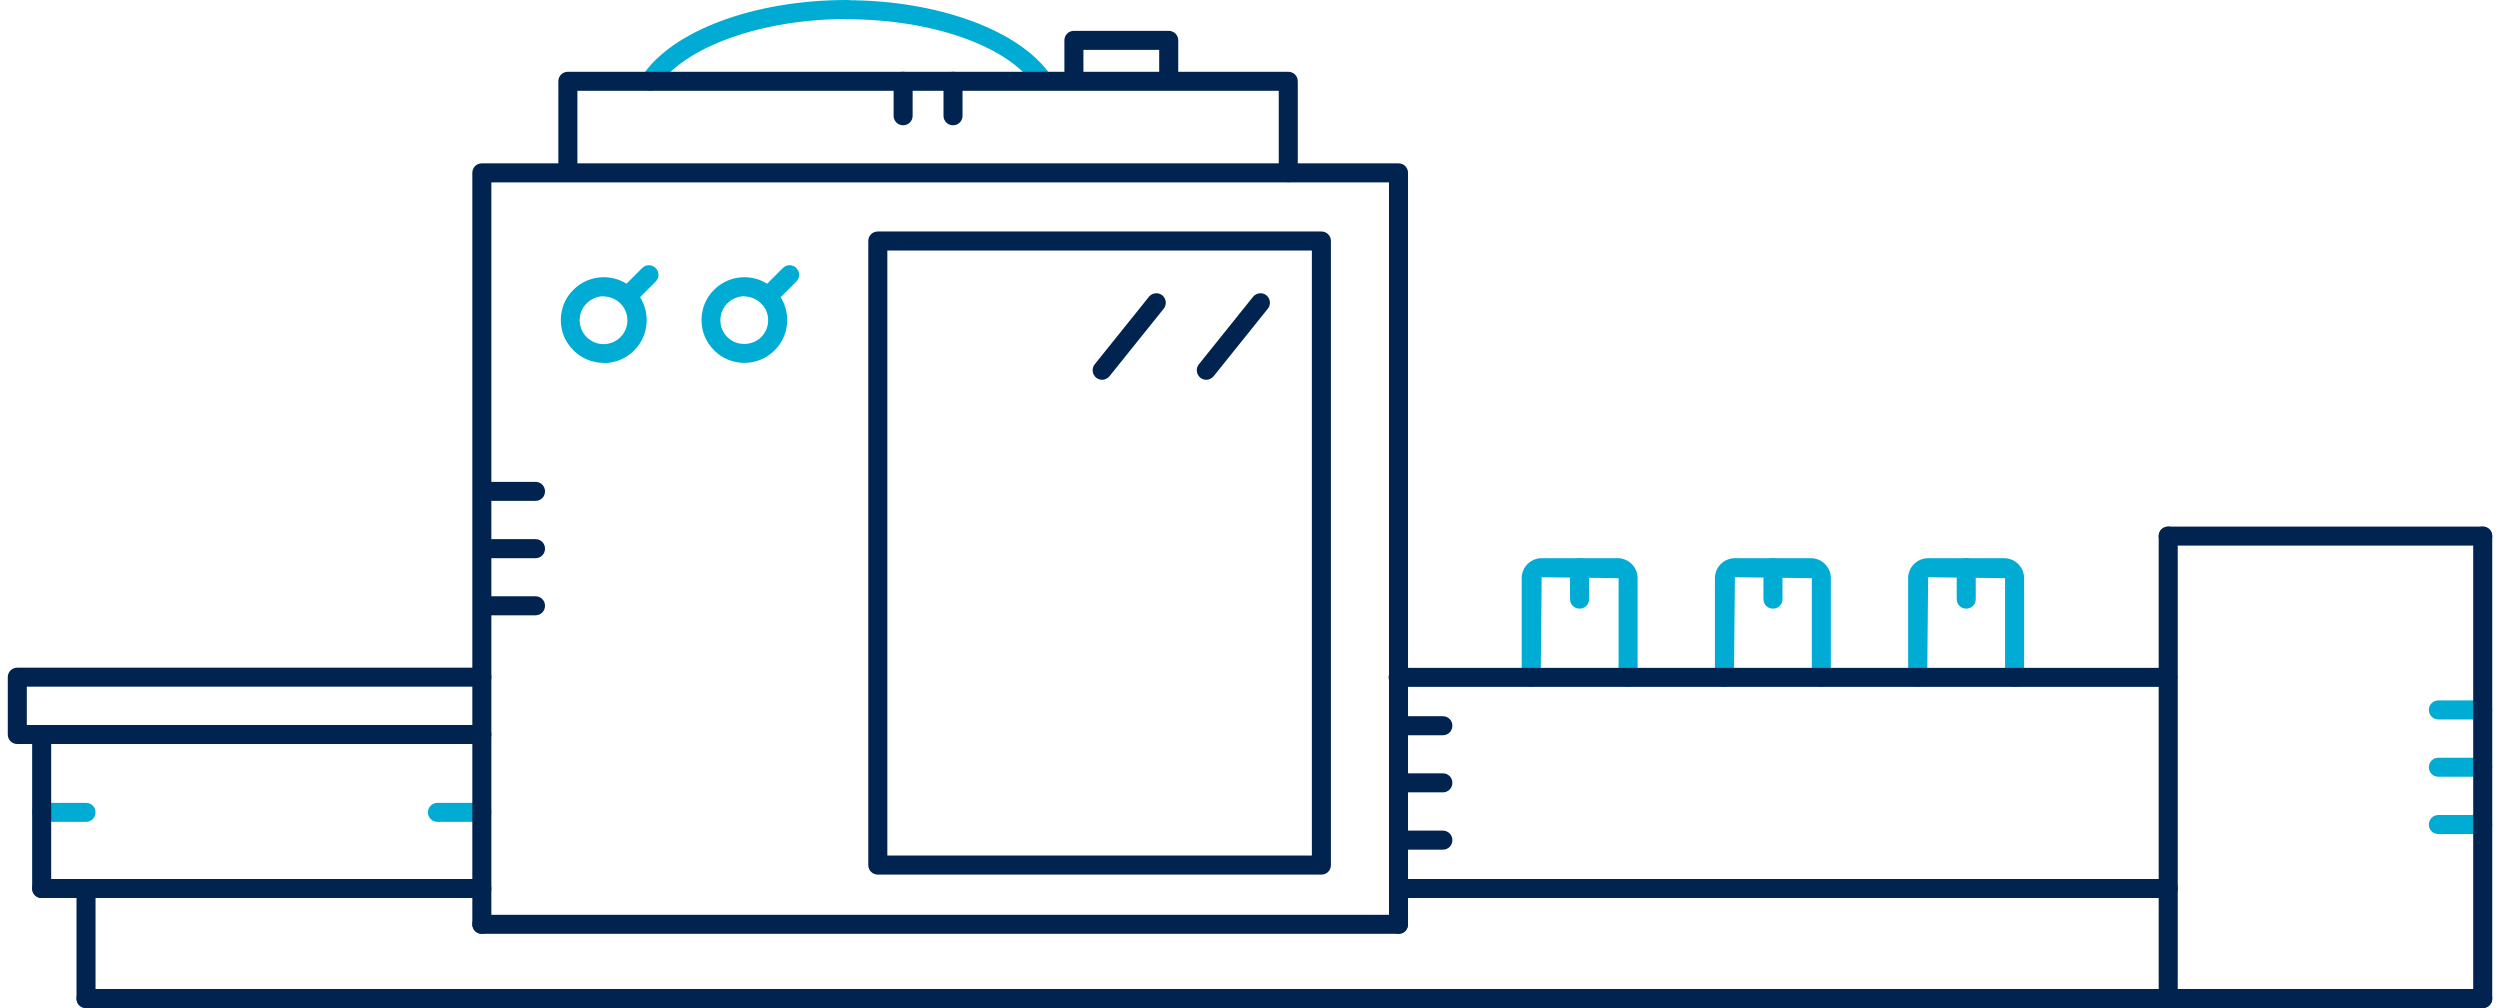
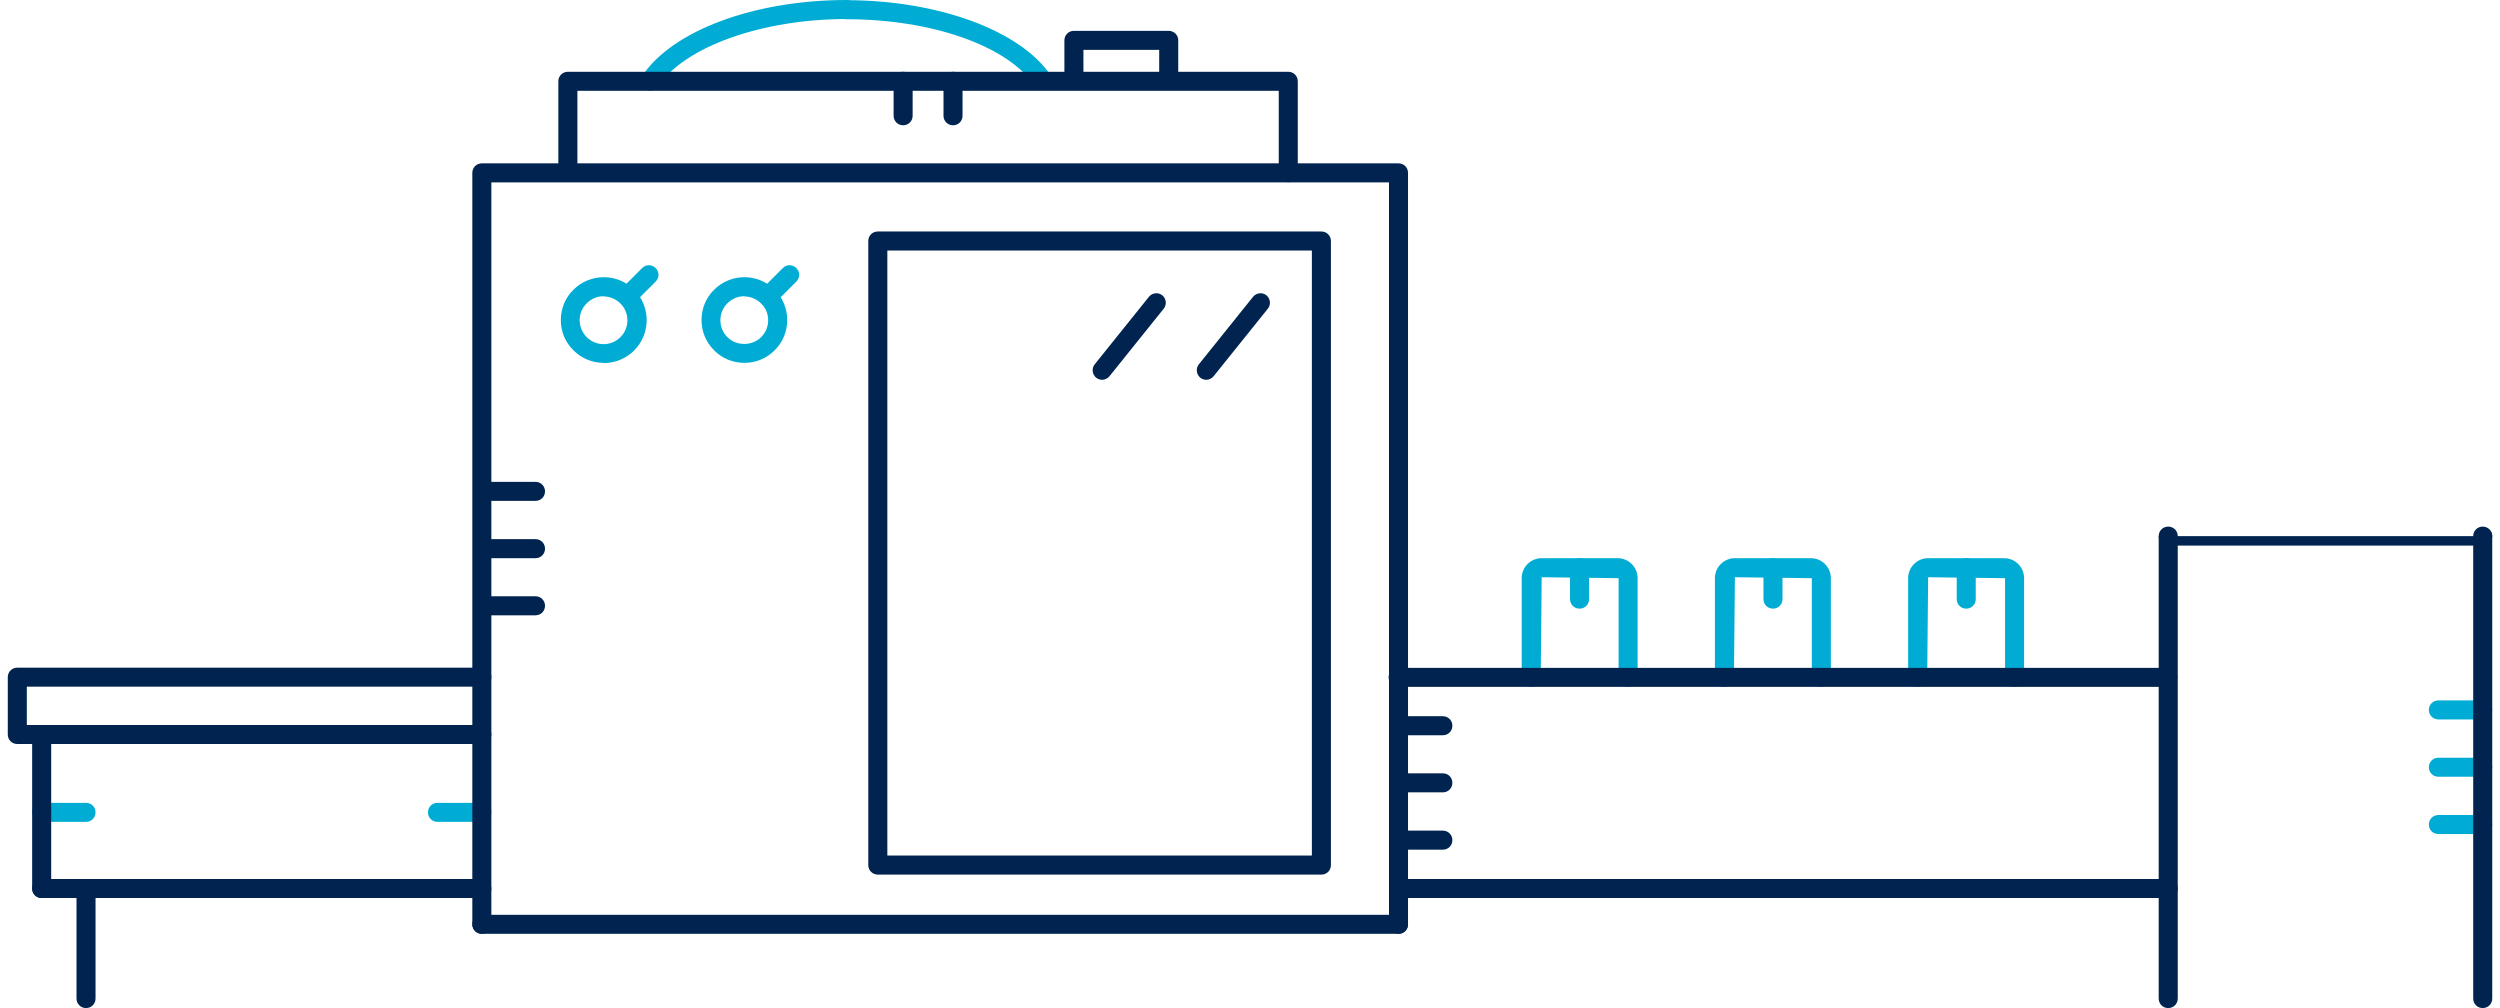
<svg xmlns="http://www.w3.org/2000/svg" width="124" height="50" viewBox="0 0 124 50" fill="none">
  <g clip-path="url(#clip0_2051_1337)">
    <path d="M123.143 41.369H120.943C120.678 41.369 120.471 41.162 120.471 40.897C120.471 40.633 120.678 40.425 120.943 40.425H123.143C123.407 40.425 123.615 40.633 123.615 40.897C123.615 41.162 123.407 41.369 123.143 41.369Z" fill="#00ACD4" />
    <path d="M123.143 38.527H120.943C120.678 38.527 120.471 38.319 120.471 38.055C120.471 37.79 120.678 37.583 120.943 37.583H123.143C123.407 37.583 123.615 37.79 123.615 38.055C123.615 38.319 123.407 38.527 123.143 38.527Z" fill="#00ACD4" />
    <path d="M123.143 35.684H120.943C120.678 35.684 120.471 35.477 120.471 35.212C120.471 34.948 120.678 34.74 120.943 34.74H123.143C123.407 34.74 123.615 34.948 123.615 35.212C123.615 35.477 123.407 35.684 123.143 35.684Z" fill="#00ACD4" />
    <path d="M4.267 40.765H2.067C1.802 40.765 1.595 40.557 1.595 40.293C1.595 40.028 1.802 39.821 2.067 39.821H4.267C4.531 39.821 4.739 40.028 4.739 40.293C4.739 40.557 4.531 40.765 4.267 40.765Z" fill="#00ACD4" />
    <path d="M23.899 40.765H21.699C21.434 40.765 21.227 40.557 21.227 40.293C21.227 40.028 21.434 39.821 21.699 39.821H23.899C24.163 39.821 24.371 40.028 24.371 40.293C24.371 40.557 24.163 40.765 23.899 40.765Z" fill="#00ACD4" />
    <path d="M97.525 30.189C97.26 30.189 97.053 29.981 97.053 29.717V28.159C97.053 27.894 97.26 27.686 97.525 27.686C97.789 27.686 97.997 27.894 97.997 28.159V29.717C97.997 29.981 97.789 30.189 97.525 30.189Z" fill="#00ACD4" />
    <path d="M99.923 34.07C99.659 34.07 99.451 33.862 99.451 33.598V28.678L95.636 28.631L95.589 33.598C95.589 33.862 95.381 34.07 95.117 34.07C94.852 34.07 94.644 33.862 94.644 33.598V28.678C94.644 28.13 95.088 27.686 95.636 27.686H99.404C99.951 27.686 100.395 28.13 100.395 28.678V33.598C100.395 33.862 100.188 34.07 99.923 34.07Z" fill="#00ACD4" />
    <path d="M87.94 30.189C87.675 30.189 87.468 29.981 87.468 29.717V28.159C87.468 27.894 87.675 27.686 87.94 27.686C88.204 27.686 88.412 27.894 88.412 28.159V29.717C88.412 29.981 88.204 30.189 87.94 30.189Z" fill="#00ACD4" />
    <path d="M90.338 34.07C90.074 34.07 89.866 33.862 89.866 33.598V28.678L86.051 28.631L86.004 33.598C86.004 33.862 85.796 34.07 85.532 34.07C85.267 34.07 85.06 33.862 85.06 33.598V28.678C85.06 28.13 85.503 27.686 86.051 27.686H89.819C90.367 27.686 90.81 28.13 90.81 28.678V33.598C90.81 33.862 90.603 34.07 90.338 34.07Z" fill="#00ACD4" />
    <path d="M78.346 30.189C78.082 30.189 77.874 29.981 77.874 29.717V28.159C77.874 27.894 78.082 27.686 78.346 27.686C78.611 27.686 78.818 27.894 78.818 28.159V29.717C78.818 29.981 78.611 30.189 78.346 30.189Z" fill="#00ACD4" />
    <path d="M80.754 34.07C80.49 34.07 80.282 33.862 80.282 33.598V28.678L76.467 28.631L76.42 33.598C76.42 33.862 76.212 34.07 75.948 34.07C75.683 34.07 75.476 33.862 75.476 33.598V28.678C75.476 28.13 75.919 27.686 76.467 27.686H80.235C80.782 27.686 81.226 28.13 81.226 28.678V33.598C81.226 33.862 81.019 34.07 80.754 34.07Z" fill="#00ACD4" />
    <path d="M32.236 4.504C32.151 4.504 32.057 4.476 31.981 4.429C31.764 4.287 31.707 3.994 31.849 3.777C33.332 1.52 37.411 0 42 0C42.265 0 42.472 0.208 42.472 0.472C42.472 0.737 42.265 0.944 42 0.944C37.779 0.944 33.936 2.323 32.633 4.297C32.538 4.438 32.387 4.514 32.236 4.514V4.504Z" fill="#00ACD4" />
    <path d="M51.698 4.429C51.547 4.429 51.405 4.353 51.311 4.23C49.951 2.266 46.212 0.954 41.991 0.954C41.726 0.954 41.519 0.746 41.519 0.482C41.519 0.217 41.726 0.01 41.991 0.01C46.495 0.01 50.555 1.492 52.085 3.692C52.236 3.909 52.18 4.202 51.962 4.353C51.877 4.41 51.783 4.438 51.698 4.438V4.429Z" fill="#00ACD4" />
    <path d="M26.561 30.519H24.361C24.096 30.519 23.889 30.311 23.889 30.047C23.889 29.783 24.096 29.575 24.361 29.575H26.561C26.825 29.575 27.033 29.783 27.033 30.047C27.033 30.311 26.825 30.519 26.561 30.519Z" fill="#00234F" />
    <path d="M26.561 27.686H24.361C24.096 27.686 23.889 27.479 23.889 27.214C23.889 26.95 24.096 26.742 24.361 26.742H26.561C26.825 26.742 27.033 26.95 27.033 27.214C27.033 27.479 26.825 27.686 26.561 27.686Z" fill="#00234F" />
    <path d="M26.561 24.844H24.361C24.096 24.844 23.889 24.636 23.889 24.372C23.889 24.108 24.096 23.9 24.361 23.9H26.561C26.825 23.9 27.033 24.108 27.033 24.372C27.033 24.636 26.825 24.844 26.561 24.844Z" fill="#00234F" />
-     <path d="M123.143 50H4.267C4.003 50 3.795 49.792 3.795 49.528C3.795 49.263 4.003 49.056 4.267 49.056H123.143C123.408 49.056 123.616 49.263 123.616 49.528C123.616 49.792 123.408 50 123.143 50Z" fill="#00234F" />
    <path d="M2.067 44.542C1.802 44.542 1.595 44.334 1.595 44.07V36.516C1.595 36.251 1.802 36.044 2.067 36.044C2.331 36.044 2.539 36.251 2.539 36.516V44.07C2.539 44.334 2.331 44.542 2.067 44.542Z" fill="#00234F" />
    <path d="M107.525 34.07H69.347C69.083 34.07 68.875 33.862 68.875 33.598C68.875 33.333 69.083 33.126 69.347 33.126H107.525C107.789 33.126 107.997 33.333 107.997 33.598C107.997 33.862 107.789 34.07 107.525 34.07Z" fill="#00234F" />
    <path d="M4.267 50C4.003 50 3.795 49.792 3.795 49.528V44.07C3.795 43.805 4.003 43.598 4.267 43.598C4.531 43.598 4.739 43.805 4.739 44.07V49.528C4.739 49.792 4.531 50 4.267 50Z" fill="#00234F" />
    <path d="M123.143 50C122.879 50 122.671 49.792 122.671 49.528V26.591C122.671 26.327 122.879 26.119 123.143 26.119C123.407 26.119 123.615 26.327 123.615 26.591V49.528C123.615 49.792 123.407 50 123.143 50Z" fill="#00234F" />
    <path d="M107.543 50C107.279 50 107.071 49.792 107.071 49.528V26.591C107.071 26.327 107.279 26.119 107.543 26.119C107.808 26.119 108.016 26.327 108.016 26.591V49.528C108.016 49.792 107.808 50 107.543 50Z" fill="#00234F" />
    <path d="M69.366 46.317H23.899C23.634 46.317 23.427 46.11 23.427 45.845C23.427 45.581 23.634 45.373 23.899 45.373H69.366C69.631 45.373 69.838 45.581 69.838 45.845C69.838 46.11 69.631 46.317 69.366 46.317Z" fill="#00234F" />
    <path d="M69.366 46.317C69.102 46.317 68.894 46.11 68.894 45.845V9.046H24.371V45.845C24.371 46.11 24.163 46.317 23.899 46.317C23.634 46.317 23.427 46.11 23.427 45.845V8.574C23.427 8.31 23.634 8.102 23.899 8.102H69.366C69.631 8.102 69.838 8.31 69.838 8.574V45.845C69.838 46.11 69.631 46.317 69.366 46.317Z" fill="#00234F" />
    <path d="M59.829 18.838C59.725 18.838 59.621 18.801 59.536 18.735C59.338 18.574 59.3 18.272 59.461 18.073L62.152 14.721C62.312 14.523 62.614 14.485 62.813 14.646C63.011 14.806 63.049 15.108 62.888 15.307L60.197 18.659C60.103 18.772 59.97 18.838 59.829 18.838Z" fill="#00234F" />
    <path d="M54.664 18.838C54.56 18.838 54.456 18.801 54.371 18.735C54.173 18.574 54.135 18.272 54.295 18.073L56.987 14.721C57.147 14.523 57.449 14.485 57.648 14.646C57.846 14.806 57.884 15.108 57.723 15.307L55.032 18.659C54.938 18.772 54.805 18.838 54.664 18.838Z" fill="#00234F" />
    <path d="M23.899 44.542H2.067C1.802 44.542 1.595 44.334 1.595 44.07C1.595 43.805 1.802 43.598 2.067 43.598H23.899C24.163 43.598 24.371 43.805 24.371 44.07C24.371 44.334 24.163 44.542 23.899 44.542Z" fill="#00234F" />
    <path d="M23.898 36.903H0.858C0.593 36.903 0.386 36.695 0.386 36.431V33.588C0.386 33.324 0.593 33.116 0.858 33.116H23.898C24.163 33.116 24.371 33.324 24.371 33.588C24.371 33.853 24.163 34.06 23.898 34.06H1.33V35.959H23.898C24.163 35.959 24.371 36.166 24.371 36.431C24.371 36.695 24.163 36.903 23.898 36.903Z" fill="#00234F" />
    <path d="M107.543 44.542H69.366C69.101 44.542 68.894 44.334 68.894 44.07C68.894 43.805 69.101 43.598 69.366 43.598H107.543C107.808 43.598 108.015 43.805 108.015 44.07C108.015 44.334 107.808 44.542 107.543 44.542Z" fill="#00234F" />
    <path d="M71.566 42.144H69.366C69.101 42.144 68.894 41.936 68.894 41.671C68.894 41.407 69.101 41.199 69.366 41.199H71.566C71.83 41.199 72.038 41.407 72.038 41.671C72.038 41.936 71.83 42.144 71.566 42.144Z" fill="#00234F" />
    <path d="M71.566 39.301H69.366C69.101 39.301 68.894 39.093 68.894 38.829C68.894 38.565 69.101 38.357 69.366 38.357H71.566C71.83 38.357 72.038 38.565 72.038 38.829C72.038 39.093 71.83 39.301 71.566 39.301Z" fill="#00234F" />
    <path d="M71.566 36.468H69.366C69.101 36.468 68.894 36.261 68.894 35.996C68.894 35.732 69.101 35.524 69.366 35.524H71.566C71.83 35.524 72.038 35.732 72.038 35.996C72.038 36.261 71.83 36.468 71.566 36.468Z" fill="#00234F" />
    <path d="M47.27 6.214C47.006 6.214 46.798 6.006 46.798 5.741V4.032C46.798 3.768 47.006 3.56 47.27 3.56C47.534 3.56 47.742 3.768 47.742 4.032V5.741C47.742 6.006 47.534 6.214 47.27 6.214Z" fill="#00234F" />
    <path d="M44.795 6.214C44.531 6.214 44.323 6.006 44.323 5.741V4.032C44.323 3.768 44.531 3.56 44.795 3.56C45.06 3.56 45.267 3.768 45.267 4.032V5.741C45.267 6.006 45.06 6.214 44.795 6.214Z" fill="#00234F" />
    <path d="M57.969 4.344C57.704 4.344 57.496 4.136 57.496 3.872V2.474H53.738V3.872C53.738 4.136 53.531 4.344 53.266 4.344C53.002 4.344 52.794 4.136 52.794 3.872V2.002C52.794 1.738 53.002 1.53 53.266 1.53H57.969C58.233 1.53 58.441 1.738 58.441 2.002V3.872C58.441 4.136 58.233 4.344 57.969 4.344Z" fill="#00234F" />
    <path d="M63.898 9.037C63.634 9.037 63.426 8.829 63.426 8.565V4.504H28.639V8.3C28.639 8.565 28.431 8.773 28.166 8.773C27.902 8.773 27.694 8.565 27.694 8.3V4.032C27.694 3.768 27.902 3.56 28.166 3.56H63.898C64.163 3.56 64.37 3.768 64.37 4.032V8.565C64.37 8.829 64.163 9.037 63.898 9.037Z" fill="#00234F" />
-     <path d="M123.143 27.063H107.543C107.279 27.063 107.071 26.855 107.071 26.591C107.071 26.327 107.279 26.119 107.543 26.119H123.143C123.407 26.119 123.615 26.327 123.615 26.591C123.615 26.855 123.407 27.063 123.143 27.063Z" fill="#00234F" />
+     <path d="M123.143 27.063H107.543C107.279 27.063 107.071 26.855 107.071 26.591H123.143C123.407 26.119 123.615 26.327 123.615 26.591C123.615 26.855 123.407 27.063 123.143 27.063Z" fill="#00234F" />
    <path d="M65.541 43.38H43.539C43.275 43.38 43.067 43.173 43.067 42.908V11.955C43.067 11.69 43.275 11.482 43.539 11.482H65.541C65.806 11.482 66.014 11.69 66.014 11.955V42.908C66.014 43.173 65.806 43.38 65.541 43.38ZM44.012 42.436H65.069V12.427H44.012V42.436Z" fill="#00234F" />
    <path d="M38.091 15.175C37.968 15.175 37.846 15.127 37.761 15.033C37.572 14.844 37.572 14.551 37.761 14.363L38.828 13.296C39.017 13.107 39.309 13.107 39.498 13.296C39.687 13.484 39.687 13.777 39.498 13.966L38.431 15.033C38.337 15.127 38.214 15.175 38.101 15.175H38.091Z" fill="#00ACD4" />
    <path d="M36.92 17.998C36.354 17.998 35.816 17.781 35.419 17.375C35.013 16.969 34.796 16.44 34.796 15.873C34.796 15.307 35.013 14.769 35.419 14.372C36.25 13.541 37.6 13.541 38.422 14.372C38.828 14.769 39.045 15.307 39.045 15.873C39.045 16.44 38.828 16.978 38.422 17.375C38.016 17.781 37.487 17.998 36.92 17.998ZM36.92 14.693C36.618 14.693 36.316 14.806 36.08 15.043C35.853 15.269 35.731 15.562 35.731 15.883C35.731 16.204 35.853 16.497 36.08 16.723C36.524 17.177 37.308 17.167 37.752 16.723C37.978 16.497 38.101 16.204 38.101 15.883C38.101 15.562 37.978 15.269 37.752 15.052C37.525 14.825 37.213 14.703 36.911 14.703L36.92 14.693Z" fill="#00ACD4" />
    <path d="M31.113 15.175C30.99 15.175 30.867 15.127 30.782 15.033C30.593 14.844 30.593 14.551 30.782 14.363L31.849 13.296C32.038 13.107 32.331 13.107 32.52 13.296C32.709 13.484 32.709 13.777 32.52 13.966L31.453 15.033C31.358 15.127 31.235 15.175 31.122 15.175H31.113Z" fill="#00ACD4" />
    <path d="M29.942 17.998C29.394 17.998 28.856 17.79 28.441 17.375C28.025 16.959 27.817 16.44 27.817 15.873C27.817 15.307 28.035 14.769 28.441 14.372C29.272 13.541 30.622 13.541 31.453 14.372C32.284 15.203 32.284 16.553 31.453 17.384C31.037 17.8 30.49 18.008 29.951 18.008L29.942 17.998ZM29.942 14.693C29.64 14.693 29.338 14.806 29.102 15.043C28.866 15.278 28.752 15.562 28.752 15.883C28.752 16.204 28.875 16.497 29.102 16.723C29.564 17.186 30.31 17.186 30.773 16.723C31.236 16.261 31.236 15.515 30.773 15.052C30.546 14.825 30.235 14.703 29.933 14.703L29.942 14.693Z" fill="#00ACD4" />
  </g>
  <defs>
    <clipPath id="clip0_2051_1337">
      <rect width="123.229" height="50" fill="white" transform="translate(0.386)" />
    </clipPath>
  </defs>
</svg>